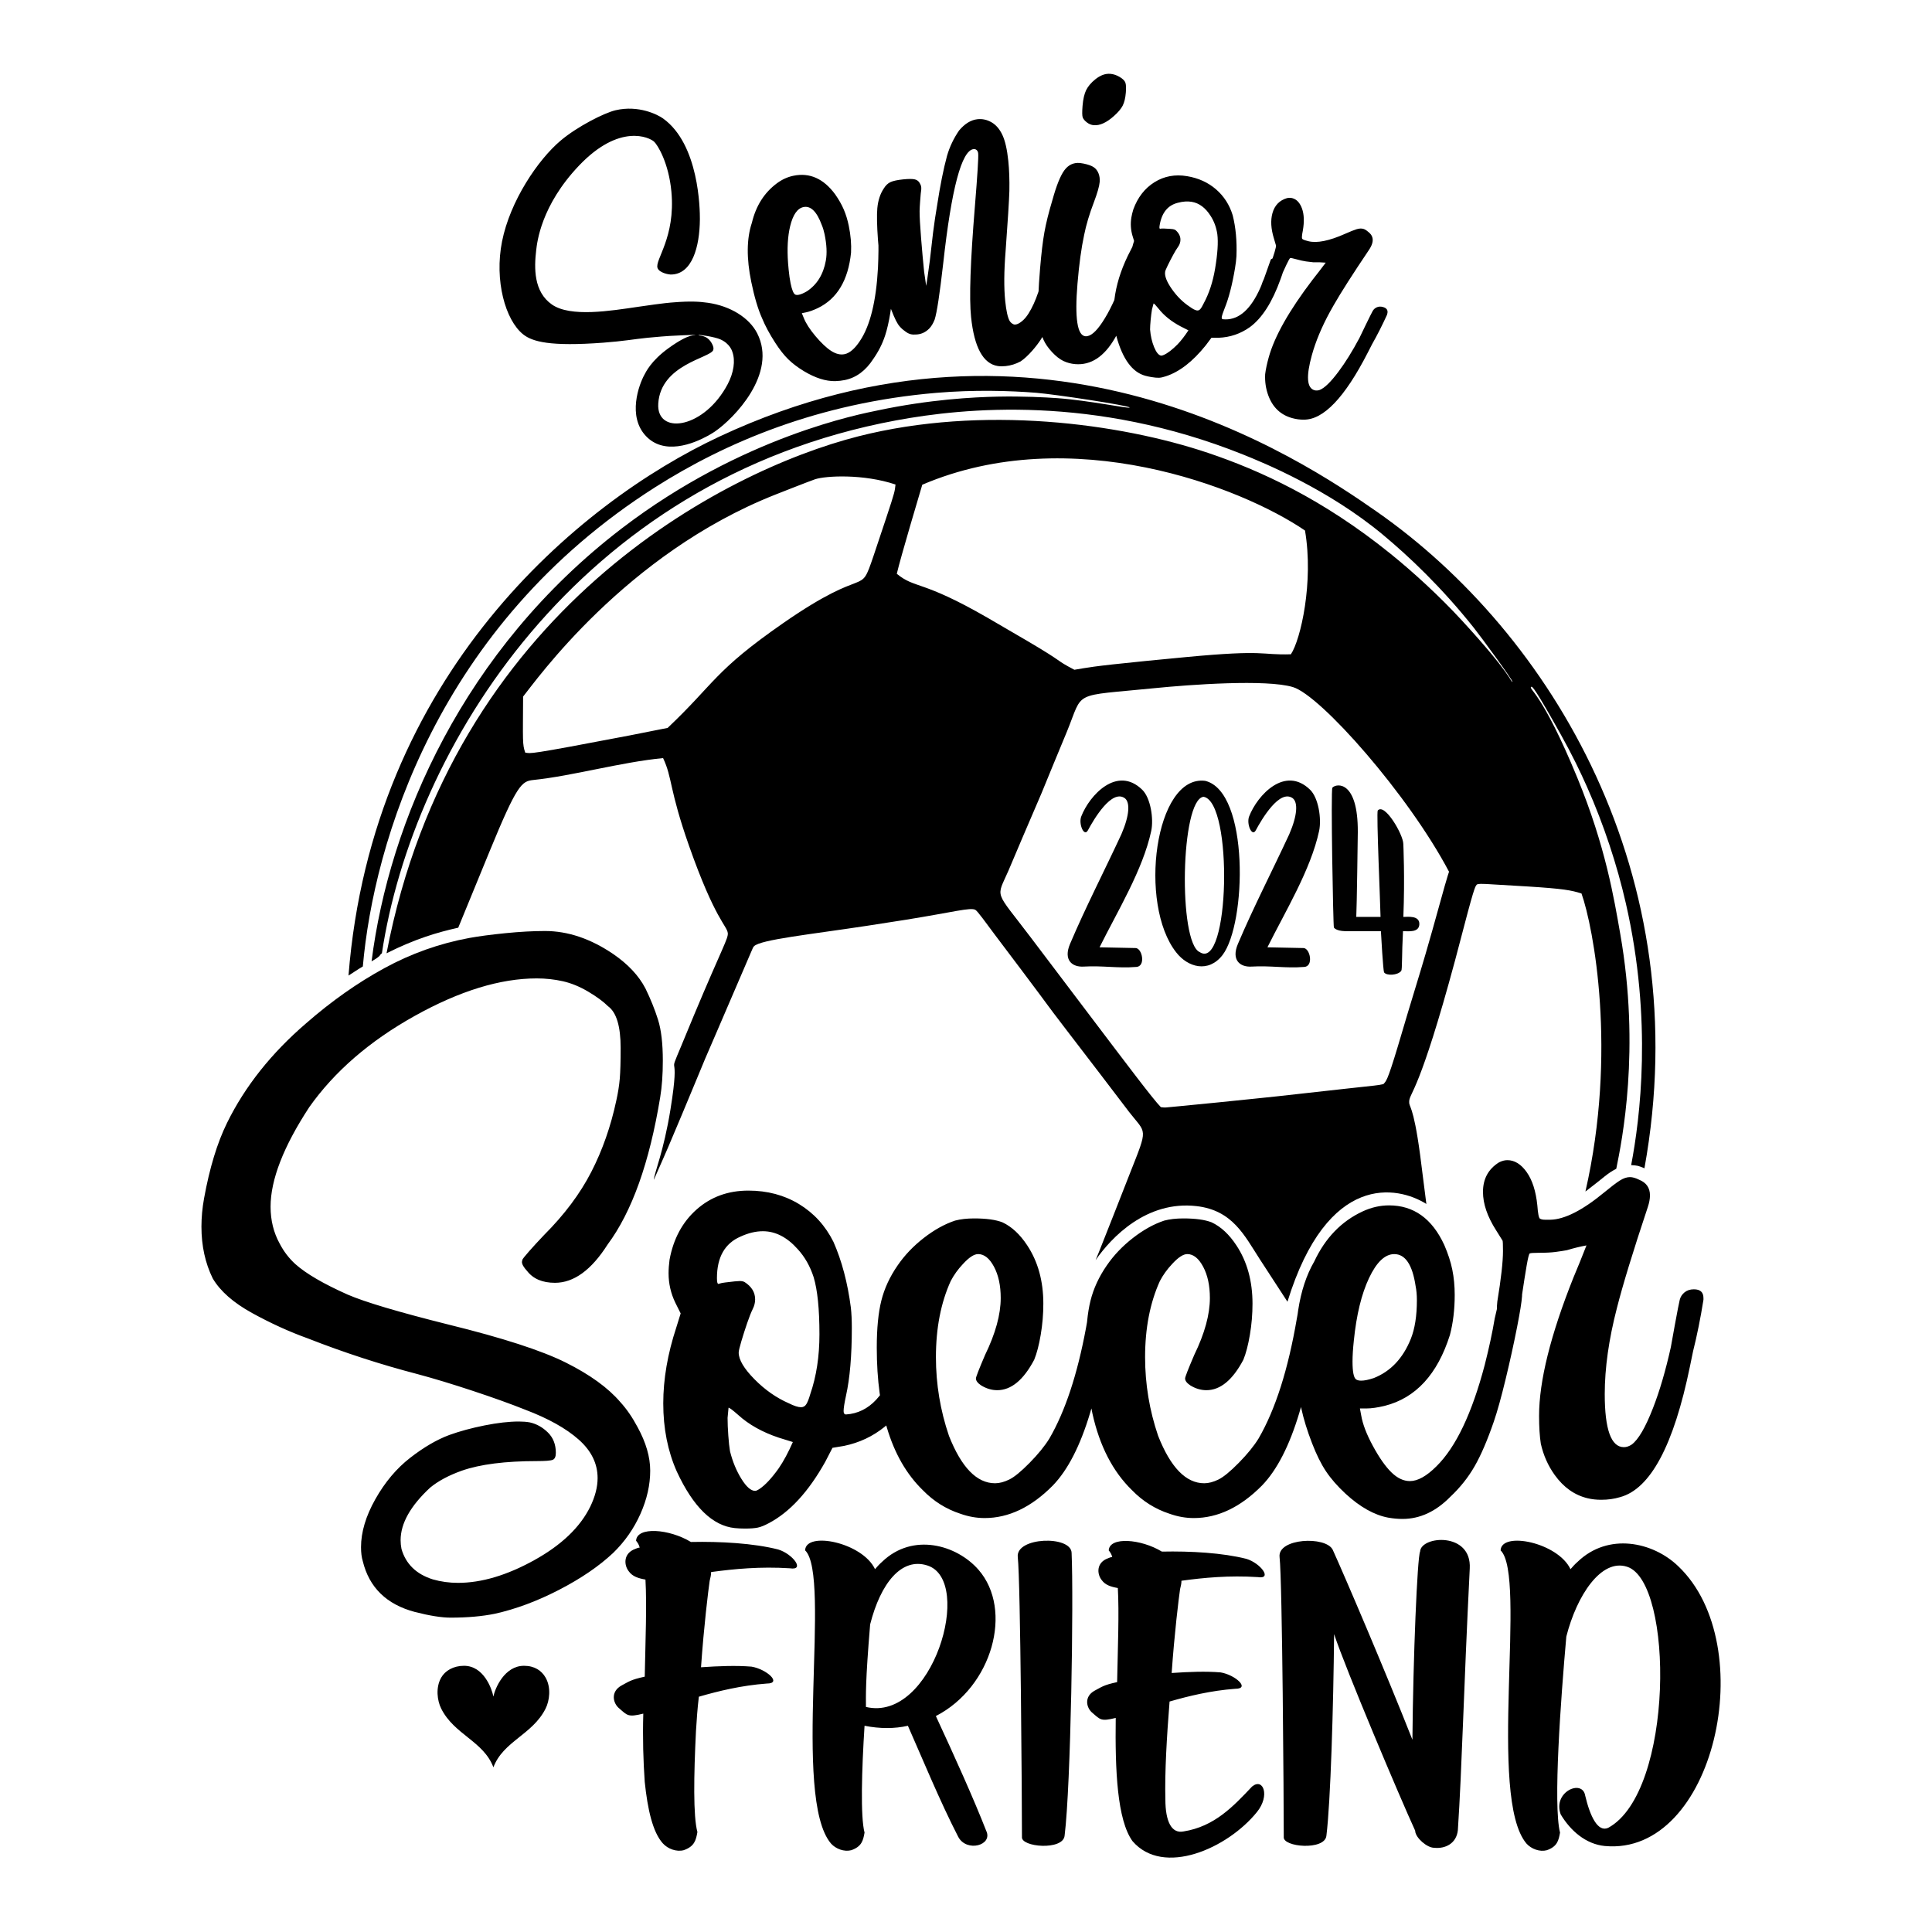
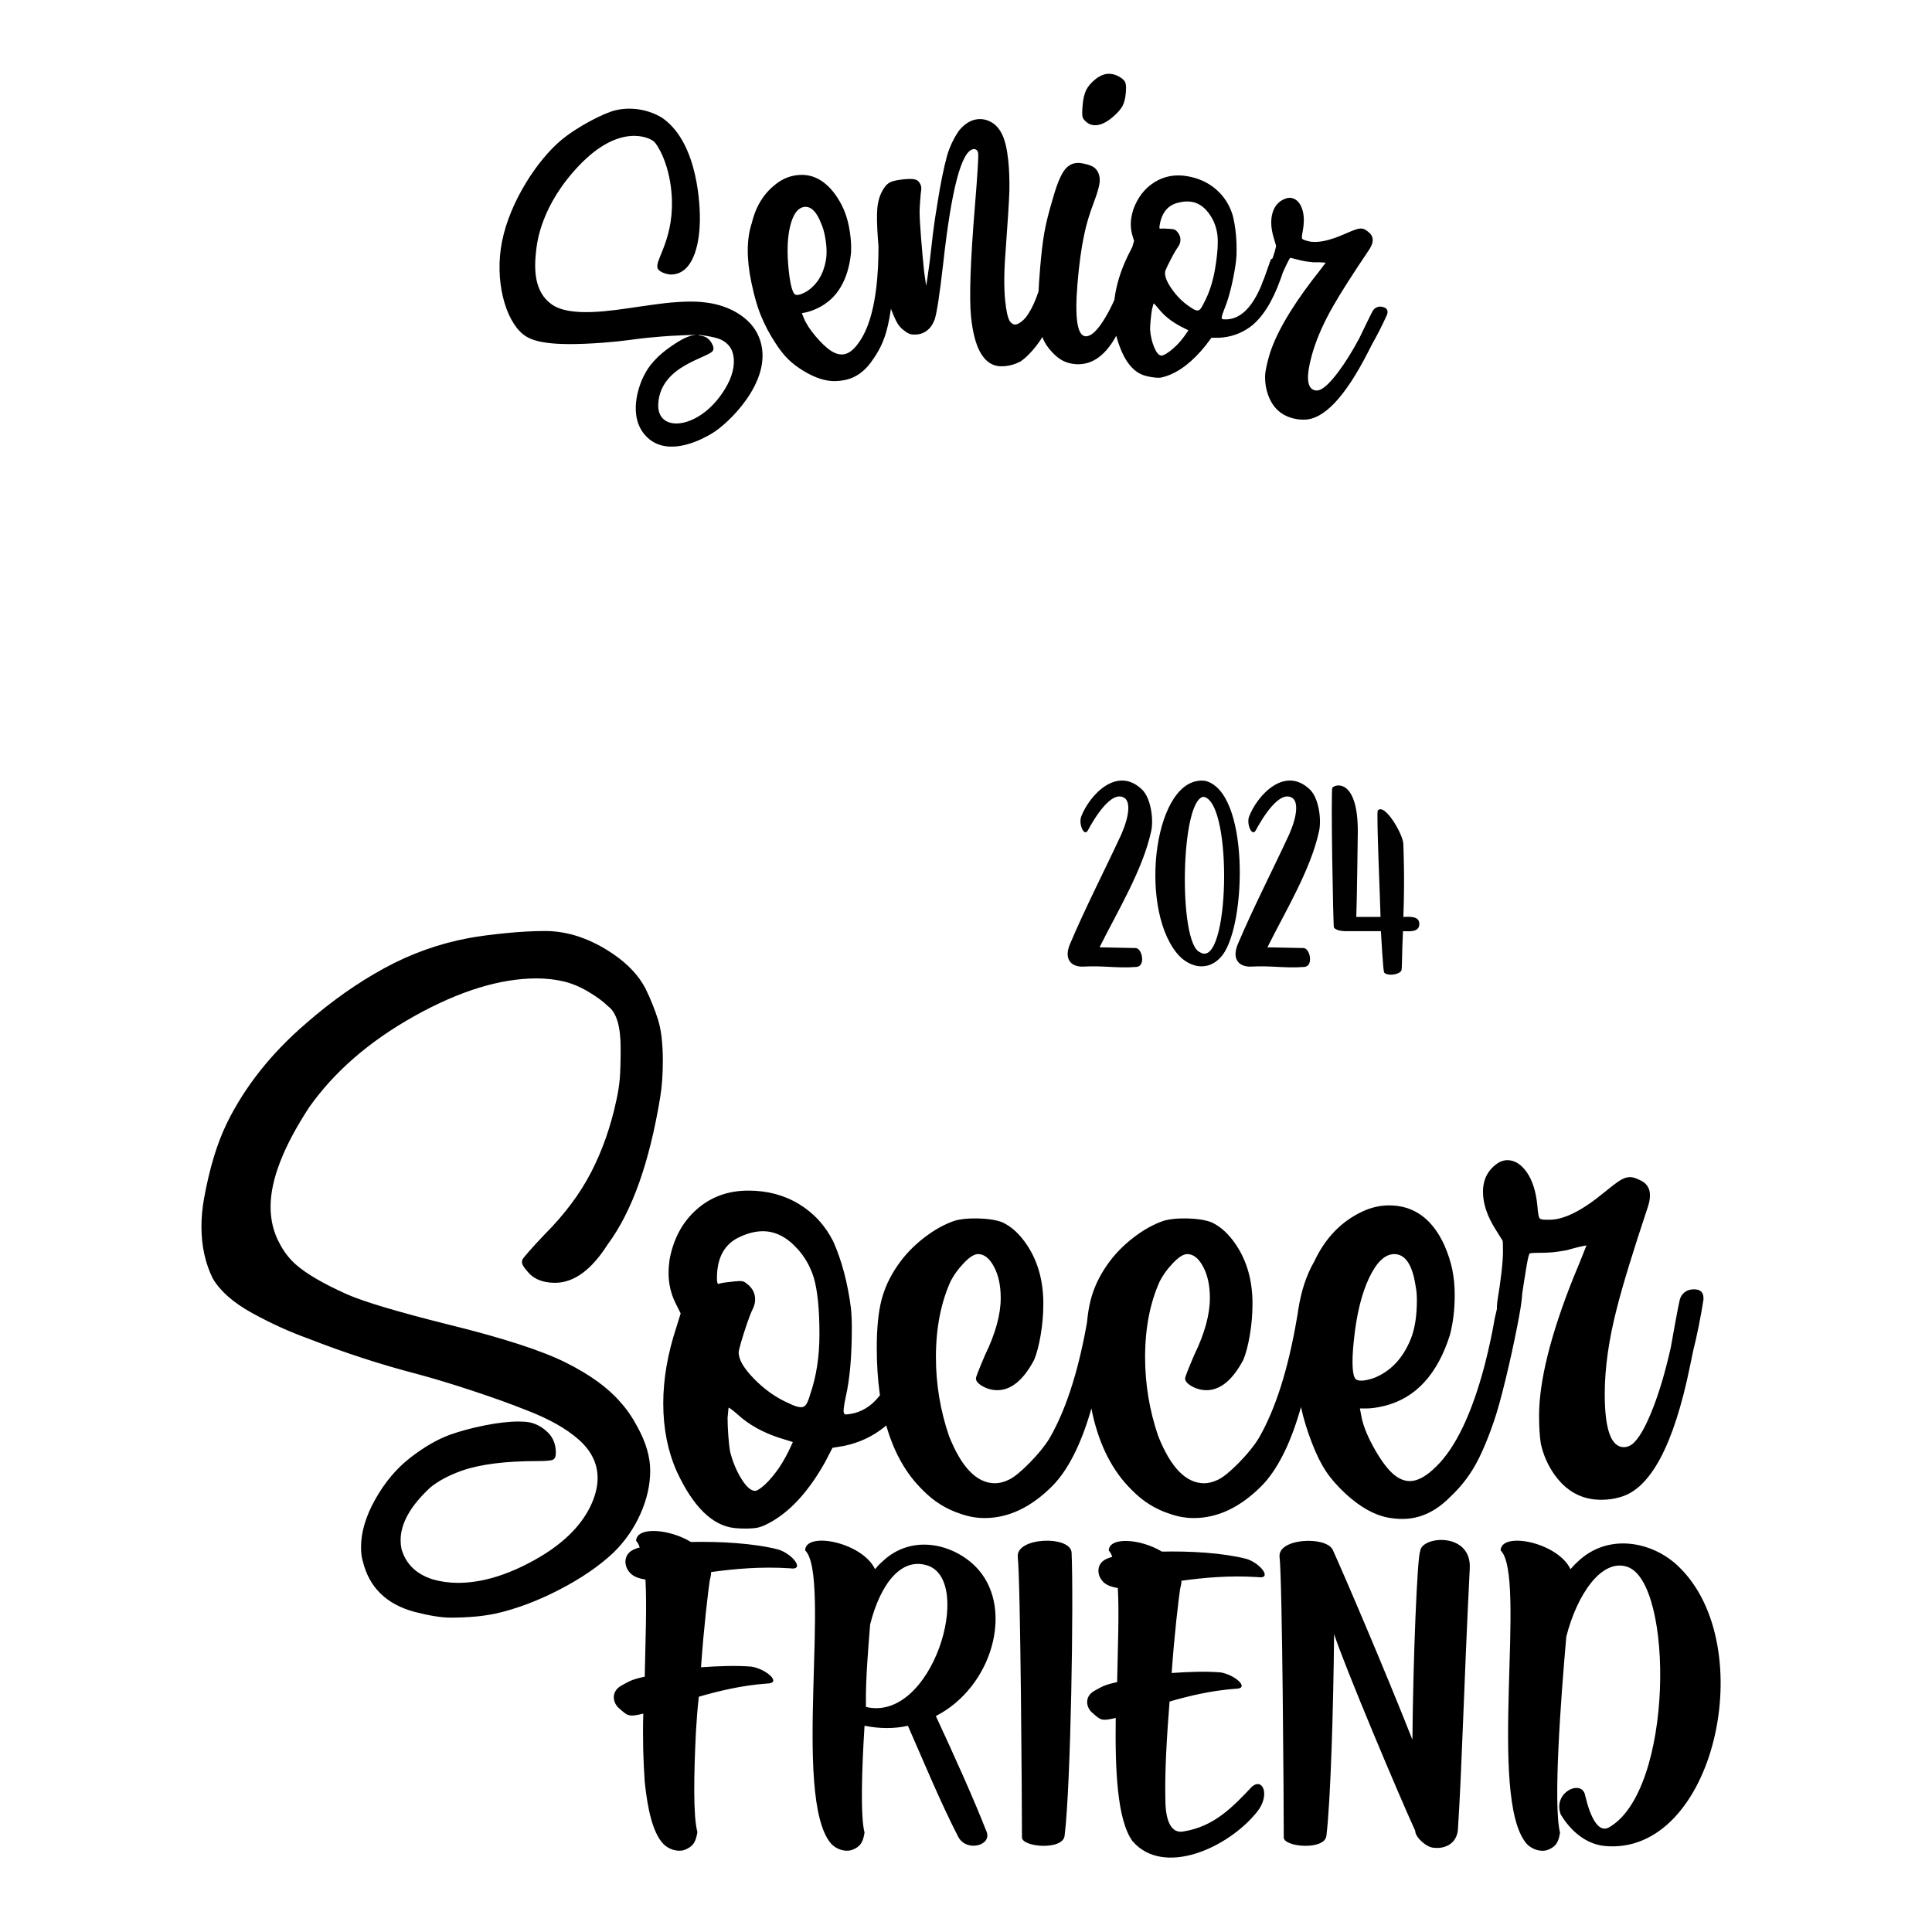
<svg xmlns="http://www.w3.org/2000/svg" version="1.1" id="Layer_1" x="0px" y="0px" viewBox="0 0 864 864" style="enable-background:new 0 0 864 864;" xml:space="preserve">
  <style type="text/css">
	.st0{fill-rule:evenodd;clip-rule:evenodd;}
	.st1{fill-rule:evenodd;clip-rule:evenodd;fill:#010101;}
</style>
  <g>
    <g>
      <g>
        <g>
          <g>
-             <path id="path_5afc4d792fe5be6ba426d71850b47fa0" class="st0" d="M436.171,406.881       c-2.215-1.18-9.374,0.944-31.051,4.433       c-0.69,0.111-15.185,2.372-17.257,2.687       c-25.457,3.88-47.83,6.2-50.678,9.178       c-0.41,0.43-0.47,0.656-1.462,2.963l-14.886,34.612       c-7.827,18.154-3.963,9.056-8.79,20.674       c-0.995,2.394-6.976,16.747-7.118,17.089c-0.985,2.348-6.064,14.369-6.188,14.661       c-0.125,0.29-3.255,7.525-6.342,14.434       c0.233-3.234,4.349-12.35,7.454-31.555       c4.693-29.023-1.812-12.452,4.844-28.414       c0.114-0.276,5.596-13.508,5.712-13.783       c12.529-29.942,15.366-34.248,15.065-36.603       c-0.432-3.385-5.702-5.988-17.32-38.973       c-8.978-25.489-7.396-30.389-11.618-39.262       c-18.758,1.793-40.495,7.988-58.068,9.796       c-5.207,0.536-7.305,2.146-19.515,31.892l-14.02,34.155       c-9.306,2.072-19.297,5.01-32.069,11.443       c29.364-153.288,150.446-215.766,210.948-231.169       c55.596-14.154,117.186-5.805,156.457,7.405       c23.004,7.738,51.198,20.53,81.688,45.179       c10.139,8.197,21.738,18.811,31.748,29.681       c22.208,24.118,22.073,27.906,22.66,27.503       c0.489-0.335-14.282-20.414-17.235-24.126       c-14.517-18.259-29.101-32.012-40.757-41.709       c-24.385-20.287-53.18-32.094-62.551-35.843       c-66.565-26.631-124.464-20.923-155.111-15.228       C258.042,214.506,184.521,335.037,170.781,426.351       c-1.203,0.617,0.228,0.835-4.612,3.562       c7.845-62.144,40.875-139.326,111.963-193.671       c54.036-41.309,107.005-51.142,114.398-52.707       c23.218-4.919,42.802-5.937,53.589-6.16       c11.237-0.232,21.414,0.298,26.751,0.682       c14.293,1.032,32.164,4.832,32.296,4.195       c0.173-0.828-33.361-5.924-41.797-6.599       c-11.567-0.925-27.732-1.405-44.631,0.029       c-52.841,4.481-94.357,22.271-125.691,42.176       c-97.499,61.936-125.964,159.325-130.788,214.356       c-1.944,1.185-0.689,0.331-6.409,4.062       c10.563-134.223,102.342-211.331,165.978-241.078       c144.69-67.637,259.904,9.901,293.86,33.6       c78.017,54.45,143.437,162.601,119.71,293.665       c-2.802-1.209-3.256-1.255-5.936-1.415       c3.936-20.708,9.648-64.571-2.376-117.079       c-3.923-17.136-9.794-35.045-17.382-52.111       c-2.94-6.613-6.522-14.088-11.559-23.116       c-11.631-20.843-12.914-21.879-13.341-21.605       c-1.538,0.985,4.642,1.89,20.608,40.747       c12.643,30.771,16.414,54.062,19.166,69.732       c9.085,51.742,0.748,92.699-1.772,105.053       c-4.53,2.441-4.779,3.347-13.798,10.19       c14.262-62.373,3.601-118.216-1.757-133.288       c-4.589-1.453-8.011-2.113-23.861-3.125       c-0.754-0.048-18.482-1.103-18.86-1.121       c-4.131-0.202-3.802,0.213-4.126,0.284       c-0.559,1.027-0.557-0.967-5.671,18.644       c-0.477,1.827-3.93,14.907-4.012,15.211       c-15.868,58.857-20.225,59.035-20.529,63       c-0.225,2.935,1.767,0.696,4.897,24.039c0.059,0.438,0,0,2.786,21.914       c-12.862-8.086-44.187-14.343-62.121,43.722       c-12.431-19.111-12.184-18.728-12.431-19.111       c-6.794-10.501-12.106-21.77-28.183-23.641       c-22.389-2.606-38.196,14.028-45.177,24.148       c0.672-1.628,1.055-2.423,8.138-20.443c1.581-4.023,6.742-17.195,7.175-18.291       c8.308-21.022,7.398-17.537-0.365-27.564       c-0.525-0.678-11.444-15.031-13.011-17.076l-15.138-19.753       c-11.096-14.509-4.038-5.427-20.297-27.057       c-0.453-0.602-11.111-14.733-11.337-15.035       C440.77,412.506,437.196,407.429,436.171,406.881z M412.445,216.771       c-0.947,3.176-9.716,32.565-11.396,39.83       c8.373,6.844,10.883,2.541,40.553,19.638       c0.359,0.207,17.551,10.234,17.909,10.445       c17.369,10.216,11.811,8.048,20.955,12.838       c6.429-1.016,6.394-1.388,32.302-3.972       c0.355-0.035,17.03-1.644,17.74-1.71       c36.342-3.429,32.75-0.817,46.783-1.242       c4.357-6.467,10.257-32.282,6.312-55.342       C555.136,217.808,479.022,188.324,412.445,216.771z M488.434,455.536       c15.133,19.962,27.189,36.018,30.704,39.588       c2.603,0.231,0.2,0.338,8.7-0.463c0.338-0.032,16.552-1.625,16.89-1.658       c0.345-0.035,15.205-1.552,17.278-1.767c0.184-0.019,9.001-0.94,9.184-0.96       l30.268-3.362c14.811-1.645,14.151-1.441,17.202-2.09       c1.177-1.404,1.577-0.623,6.534-17.123c0.524-1.747,3.718-12.534,4.33-14.573       c0.114-0.38,5.64-18.588,5.755-18.968c1.396-4.647,2.785-9.299,5.217-17.922       c0.224-0.793,5.418-19.443,5.532-19.839c1.396-4.871,1.729-5.772,1.984-6.554       c-18.149-34.438-57.386-78.84-69.812-82.578       c-11.88-3.575-45.982-1.118-62.03,0.497       c-37.252,3.751-31.419,0.803-39.006,19.337       c-0.124,0.304-6.019,14.537-6.268,15.144c-1.124,2.728-4.883,11.911-5.09,12.406       c-0.343,0.817-6.815,15.859-8.725,20.338       c-1.961,4.595-5.724,13.514-6.098,14.374       c-5.51,12.652-6.378,8.252,9.897,29.76L488.434,455.536z M396.196,231.987       c4.207-12.676,3.9-12.156,4.279-15.313       c-14.36-4.816-31.195-3.93-35.986-2.339       c-2.188,0.725-17.562,6.785-17.919,6.927       c-67.097,26.576-107.172,83.536-112.64,90.252       c-0.084,20.061-0.349,21.264,0.955,25.057       c2.81,0.384,0.214,1.207,46.634-7.668c0.342-0.065,9.551-1.894,17.055-3.382       c21.262-20.138,20.725-25.362,51.648-46.844       c38.831-26.977,33.912-10.929,40.391-29.977       C390.953,247.699,394.975,235.665,396.196,231.987z" />
-           </g>
+             </g>
        </g>
      </g>
    </g>
    <g>
      <g>
        <g>
          <g>
            <g>
              <g>
                <g>
                  <g>
                    <g>
                      <g>
                        <g>
                          <g>
                            <path id="path_0376688d4c8ea699c776525000667731" class="st0" d="M503.555,38.697               c0.035,0.756,0.009,1.676-0.082,2.76               c-0.201,2.428-0.667,4.355-1.396,5.779               c-0.729,1.424-2.037,2.975-3.922,4.652               c-3.302,2.957-6.296,4.324-8.985,4.101               c-1.128-0.093-2.162-0.507-3.107-1.24               c-0.943-0.733-1.559-1.461-1.849-2.184               c-0.288-0.723-0.319-2.472-0.088-5.247               c0.251-3.035,0.796-5.392,1.633-7.069               c0.838-1.677,2.192-3.267,4.064-4.772               c2.246-1.822,4.497-2.64,6.751-2.453               c1.389,0.115,2.769,0.579,4.142,1.392               c1.373,0.812,2.221,1.647,2.544,2.503               C503.422,37.349,503.519,37.941,503.555,38.697z M594.743,139.487               c-3.675,6.749-6.366,13.193-8.071,19.332               c-2.642,9.51-2.248,14.742,1.182,15.695               c0.701,0.195,1.468,0.156,2.299-0.117               c2.162-0.827,4.981-3.57,8.458-8.23               c3.07-4.101,6.185-9.114,9.342-15.039l2.676-5.555               c1.763-3.624,2.85-5.799,3.261-6.525               c0.412-0.725,1.025-1.269,1.839-1.63               c0.814-0.362,1.727-0.402,2.741-0.12               c1.715,0.476,2.357,1.494,1.924,3.053l-0.13,0.468               c-2.144,4.694-4.368,9.073-6.672,13.136l-1.923,3.748               c-10.277,20.068-19.812,30.057-28.604,29.966               c-1.688,0.034-3.429-0.197-5.222-0.696               c-5.145-1.429-8.698-4.809-10.66-10.14               c-1.1-2.993-1.568-6.146-1.403-9.459               c0.251-2.114,0.789-4.651,1.611-7.614               c2.598-9.354,9.121-20.893,19.568-34.617               c1.806-2.269,3.776-4.829,5.911-7.678               c-1.802-0.165-3.674-0.223-5.619-0.176               c-0.9-0.082-1.958-0.208-3.17-0.377               c-1.211-0.169-2.754-0.513-4.625-1.033               c-1.404-0.39-2.219-0.554-2.446-0.491               c-0.228,0.063-0.798,1.059-1.711,2.988l-1.607,3.471l-0.386,1.181               c-0.194,0.568-0.414,1.185-0.659,1.85               c-3.666,10.238-8.22,17.369-13.664,21.394               c-4.212,2.997-8.892,4.591-14.043,4.783l-3.176-0.005l-2.559,3.407               c-5.807,7.23-11.745,11.833-17.814,13.812               c-1.216,0.412-2.247,0.636-3.091,0.67               c-0.844,0.034-1.995-0.07-3.455-0.317               c-0.943-0.159-1.838-0.353-2.681-0.583               c-5.82-1.598-10.123-7.486-12.911-17.663l-0.054-0.241l-0.629,1.137               c-4.842,8.29-10.754,12.146-17.735,11.567               c-1.908-0.159-3.681-0.633-5.318-1.424               c-1.637-0.791-3.319-2.109-5.042-3.955               c-1.725-1.846-2.991-3.676-3.801-5.49               c-0.167-0.363-0.325-0.739-0.474-1.128l-0.047-0.134l-0.772,1.241               c-1.063,1.616-2.299,3.226-3.706,4.83               c-1.878,2.139-3.636,3.758-5.272,4.858               c-2.155,1.153-4.401,1.85-6.738,2.093               c-1.212,0.126-2.35,0.116-3.414-0.027               c-6.58-1.009-10.575-8.33-11.988-21.962               c-0.876-8.447-0.306-24.906,1.707-49.375               c1.157-14.153,1.65-22.065,1.477-23.738               c-0.07-0.669-0.298-1.174-0.682-1.514               c-0.386-0.34-0.838-0.484-1.356-0.43               c-5.367,0.556-9.9,17.594-13.601,51.115               c-1.556,13.687-2.833,22.061-3.828,25.123               c-0.691,1.763-1.513,3.115-2.466,4.06               c-1.506,1.509-3.254,2.366-5.244,2.573               c-0.52,0.053-1.13,0.074-1.831,0.063               c-0.701-0.012-1.396-0.172-2.084-0.482               c-0.688-0.309-1.511-0.858-2.467-1.647               c-0.956-0.788-1.72-1.618-2.292-2.488               c-0.571-0.871-1.204-2.116-1.897-3.735l-1.284-3.156l-0.268,1.854               c-0.646,3.974-1.419,7.336-2.318,10.087               c-1.198,3.669-2.965,7.165-5.3,10.49               c-3.365,5.226-7.604,8.366-12.718,9.421               c-1.364,0.282-2.796,0.445-4.298,0.487               c-4.25,0.076-8.909-1.406-13.98-4.448               c-2.843-1.724-5.214-3.522-7.111-5.397               c-1.897-1.875-3.827-4.342-5.791-7.403               c-2.481-3.842-4.432-7.483-5.852-10.922               c-1.817-4.068-3.42-9.469-4.808-16.203               c-2.18-10.569-2.088-19.385,0.276-26.448               c1.815-7.572,5.535-13.448,11.159-17.63               c2.31-1.721,4.786-2.854,7.429-3.398               c7.245-1.494,13.457,1.267,18.637,8.285               c1.635,2.328,2.925,4.595,3.868,6.8               c0.943,2.205,1.687,4.628,2.233,7.27               c0.879,4.262,1.218,8.279,1.019,12.052               c-1.275,12.348-6.233,20.613-14.878,24.795               c-2.025,0.951-3.762,1.576-5.211,1.875l-1.919,0.396l0.806,1.966               c0.954,2.469,2.724,5.236,5.311,8.302               c2.587,3.065,4.93,5.269,7.029,6.614               c2.1,1.344,4.085,1.823,5.961,1.436               c2.3-0.475,4.602-2.46,6.901-5.955               c4.55-6.803,7.233-17.709,8.047-32.716               c0.12-2.646,0.19-5.16,0.21-7.541l-0.006-2.4l-0.22-2.603               c-0.459-6.324-0.551-11.022-0.279-14.093               c0.337-3.501,1.302-6.433,2.893-8.795               c0.822-1.353,1.818-2.302,2.987-2.845               c1.168-0.544,3.05-0.95,5.648-1.219               c2.51-0.26,4.283-0.254,5.318,0.02               c1.034,0.273,1.776,0.894,2.226,1.861               c0.312,0.475,0.498,1.005,0.559,1.59               c0.069,0.669-0.004,1.649-0.221,2.939               c-0.077,0.938-0.172,2.131-0.285,3.58               c-0.113,1.449-0.186,2.851-0.22,4.207               c-0.017,2.369,0.204,6.403,0.663,12.104               c0.46,5.701,0.911,10.684,1.353,14.949l0.922,6.371               c0.13-0.436,0.666-4.127,1.609-11.072l1.452-12.577               c0.58-4.54,1.198-8.704,1.855-12.492               c1.358-8.848,2.829-16.185,4.412-22.013               c1.159-4.009,2.955-7.787,5.386-11.336               c2.571-3.056,5.328-4.737,8.271-5.042               c2.163-0.224,4.247,0.236,6.245,1.382               c2,1.145,3.617,3.028,4.85,5.647               c1.234,2.62,2.115,6.48,2.644,11.582               c0.416,4.014,0.577,8.52,0.482,13.518               c-0.146,4.495-0.707,13.43-1.684,26.802               c-0.726,9.036-0.785,16.481-0.179,22.335               c0.459,4.433,1.117,7.408,1.975,8.925               c0.423,0.717,1.047,1.244,1.869,1.581               c0.183,0.066,0.446,0.081,0.793,0.045               c0.779-0.081,1.713-0.558,2.804-1.432               c1.091-0.874,2.085-2.033,2.986-3.479               c1.645-2.601,3.1-5.785,4.368-9.552l0.126-0.397l0.191-3.668               c0.128-2.009,0.287-4.162,0.479-6.46               c0.561-6.765,1.207-12.191,1.939-16.278               c0.732-4.087,1.942-8.943,3.631-14.566               c1.747-6.317,3.506-10.69,5.279-13.119               c1.773-2.429,4.092-3.525,6.953-3.287l1.681,0.27               c2.06,0.433,3.564,0.972,4.516,1.619               c0.95,0.647,1.66,1.557,2.13,2.731               c0.47,1.174,0.648,2.455,0.534,3.843               c-0.159,1.908-1.021,4.936-2.588,9.086               c-2.007,5.248-3.458,10.105-4.352,14.572               c-1.276,5.919-2.274,13.216-2.993,21.888               c-1.273,15.351-0.089,23.178,3.554,23.48               c2.168,0.179,4.701-1.924,7.597-6.313               c1.56-2.354,3.068-5.07,4.526-8.149l0.815-1.773l0.004-0.039               c0.1-0.823,0.221-1.653,0.361-2.489               c1.085-6.437,3.377-12.978,6.879-19.625l0.805-1.593l0.017-0.062               c0.128-0.492,0.261-0.969,0.397-1.432l0.358-1.14l-0.729-2.381               c-0.781-2.691-0.941-5.41-0.479-8.156               c0.187-1.116,0.476-2.303,0.864-3.561               c1.969-5.405,5.123-9.463,9.463-12.174               c4.34-2.711,9.212-3.611,14.619-2.7               c5.064,0.853,9.366,2.813,12.908,5.881               c3.543,3.068,6.027,6.928,7.449,11.58               c1.379,5.439,1.941,11.535,1.686,18.287               c-0.088,1.574-0.306,3.39-0.653,5.45               c-1.242,7.38-2.771,13.301-4.581,17.762               c-0.76,1.902-1.206,3.238-1.336,4.011               c-0.102,0.601,0.063,0.937,0.492,1.01l1.18,0.066               c6.171,0.036,11.343-4.624,15.516-13.979l0.603-1.425l0.041-0.178               l0.506-1.371l0.458-1.014l0.119-0.31l3.019-8.493               c0.157-0.15,0.341-0.274,0.55-0.371l0.196-0.074l0.166-0.436               c0.321-0.908,0.581-1.723,0.78-2.444               c0.477-1.715,0.698-2.661,0.663-2.839l-0.975-3.294               c-1.32-4.313-1.537-8.068-0.649-11.265               c0.975-3.508,3.153-5.758,6.535-6.749               c0.888-0.173,1.683-0.163,2.384,0.032               c1.949,0.542,3.385,2.095,4.31,4.661               c0.925,2.566,1.052,5.813,0.381,9.741               c-0.451,2.226-0.547,3.48-0.289,3.761               c0.258,0.281,0.698,0.509,1.322,0.682l1.403,0.39               c3.841,0.983,9.356-0.129,16.545-3.338               c2.204-0.983,3.881-1.651,5.028-2.004               c1.148-0.353,2.151-0.41,3.008-0.172               c0.702,0.195,1.455,0.656,2.261,1.384               c1.732,1.321,2.317,2.995,1.754,5.022               c-0.26,0.935-0.748,1.934-1.462,2.995               c-7.289,10.822-12.569,19.096-15.838,24.821               C595.813,137.553,595.268,138.523,594.743,139.487z M518.51,101.859               c0.021,0.268,0.095,0.413,0.224,0.435l0.473-0.053               c0.229-0.05,0.694-0.06,1.395-0.03               c2.102,0.089,3.411,0.178,3.927,0.264               c0.515,0.087,0.929,0.245,1.243,0.474               c1.685,1.519,2.37,3.223,2.052,5.111               c-0.145,0.858-0.504,1.68-1.077,2.466               c-0.574,0.786-1.277,1.947-2.109,3.484               c-0.832,1.536-1.618,3.059-2.358,4.567               c-0.74,1.508-1.145,2.477-1.217,2.906               c-0.318,1.888,0.679,4.483,2.991,7.785               c2.313,3.302,5.019,5.964,8.12,7.987               c1.257,0.918,2.272,1.442,3.044,1.572               c0.601,0.101,1.12-0.098,1.557-0.598               c0.438-0.5,0.929-1.322,1.474-2.466               c2.426-4.445,4.136-9.629,5.134-15.55               c1.128-6.694,1.466-11.844,1.015-15.45               c-0.453-3.077-1.45-5.804-2.99-8.182               c-2.298-3.652-5.12-5.76-8.466-6.324               c-1.888-0.318-3.941-0.178-6.16,0.419               c-4.51,1.094-7.233,4.43-8.172,10.008               C518.523,101.199,518.489,101.591,518.51,101.859z M352.427,117.656               c0.069,0.927,0.151,1.875,0.251,2.843               c0.236,2.439,0.53,4.511,0.881,6.216               c0.616,2.983,1.317,4.66,2.104,5.031               c0.394,0.185,0.931,0.208,1.614,0.067               c0.937-0.193,2.12-0.704,3.549-1.532               c4.539-2.98,7.37-7.563,8.493-13.748               c0.579-3.229,0.392-7.145-0.557-11.748               c-0.316-1.534-0.734-2.914-1.253-4.14               c-2.221-6.029-4.951-8.709-8.189-8.041               c-2.728,0.563-4.716,3.416-5.965,8.561               C352.263,105.668,351.953,111.165,352.427,117.656z M531.469,147.727               l-3.538-1.787c-4.131-2.196-7.395-4.82-9.794-7.872               c-1.242-1.533-1.992-2.321-2.25-2.365l-0.712,2.66               c-0.231,1.373-0.431,2.95-0.599,4.731               c-0.167,1.781-0.252,3.201-0.254,4.26               c0.225,2.862,0.82,5.477,1.789,7.847               c0.969,2.369,2.012,3.648,3.126,3.836               c0.259,0.044,0.673-0.063,1.246-0.32               c1.718-0.769,3.745-2.325,6.081-4.668               C528.17,152.379,529.805,150.27,531.469,147.727z M310.322,134.882               c2.449,0.056,4.408,0.256,6.239,0.517               c10.046,1.431,18.498,6.67,22.06,13.655               c9.176,17.993-10.329,38.051-18.925,43.936               c-1.931,1.322-14.186,9.067-24.294,6.062               c-2.332-0.694-4.55-1.96-6.501-4.009               c-8.422-8.849-3.132-23.101-0.698-27.478               c0.621-1.116,2.846-6.127,10.716-11.826               c9.796-7.094,12.056-5.552,12.033-5.909               c-0.013-0.204-10.252,0.322-11.474,0.401               c-0.755,0.049-5.594,0.378-9.975,0.828               c-6.238,0.641-10.502,1.504-19.749,2.194               c-23.764,1.774-31.667-0.43-35.791-3.723               c-7.998-6.387-12.92-24.114-9.438-41.587               c3.587-17.999,15.994-36.503,26.316-45.164               c7.408-6.216,19.358-12.282,24.427-13.47               c10.354-2.426,18.906,1.988,21.243,3.661               c16.15,11.562,16.515,40.653,16.482,45.138               c-0.089,12.164-3.418,24.728-13.098,24.665               c-0.752-0.005-5.006-0.701-5.828-2.894               c-1.353-3.61,8.089-13.561,6.19-34.133               c-1.199-12.991-6.185-20.944-7.726-22.376               c-2.066-1.919-15.443-8.379-33.584,10.683               c-17.037,17.902-18.74,34.317-19.161,37.876               c-0.936,7.915-1.156,18.543,7.038,24.258               c8.311,5.797,26.225,2.831,38.629,1.008               c12.169-1.789,14.5-1.868,15.691-1.967               C304.935,134.913,307.873,134.825,310.322,134.882z M312.425,149.872               c-0.053,0.444,3.758-0.447,6.023,3.917               c0.638,1.228,0.77,2.118,0.491,2.812               c-1.417,3.528-23.424,6.38-24.559,23.836               c-0.03,0.447-0.037,0.877-0.024,1.291               c0.417,12.813,20.786,9.586,31.072-9.933               c2.706-5.133,3.481-10.454,2.12-14.35               c-0.116-0.331-0.997-3.734-5.457-5.703               C319.689,150.681,312.468,149.524,312.425,149.872z" />
                          </g>
                        </g>
                      </g>
                    </g>
                  </g>
                </g>
              </g>
            </g>
          </g>
        </g>
      </g>
    </g>
    <g>
      <g>
        <g>
          <g>
            <path id="path_256e981a3bb832ec88c5cd92770af7c7" class="st0" d="M709.979,670.026       c-5.81-1.386-10.708-4.849-14.695-10.392       c-2.982-4.148-5.056-8.815-6.223-14.001       c-0.519-3.37-0.779-7.519-0.779-12.446c0-15.558,5.122-36.171,15.363-61.842       c1.815-4.278,3.761-9.075,5.834-14.391c-2.852,0.519-5.77,1.233-8.751,2.14       c-1.427,0.259-3.111,0.519-5.056,0.778c-1.945,0.26-4.473,0.389-7.585,0.389       c-2.334,0-3.662,0.097-3.986,0.292c-0.325,0.194-0.779,1.977-1.362,5.347       c-0.291,1.686-0.623,3.712-0.997,6.077l-1.05,6.876l-0.03,0.836       c-0.163,2.517-0.898,7.094-2.201,13.73       c-1.491,7.585-3.209,15.395-5.154,23.434       c-1.944,8.038-3.694,14.326-5.25,18.864       c-2.852,8.297-5.705,14.942-8.557,19.933       c-2.851,4.991-6.482,9.562-10.89,13.71       c-6.483,6.612-13.613,9.918-21.392,9.918c-2.074,0-4.214-0.195-6.417-0.584       c-6.224-1.167-12.577-4.732-19.058-10.697       c-3.631-3.37-6.548-6.709-8.752-10.015       c-2.204-3.306-4.279-7.488-6.224-12.543       c-2.156-5.558-3.764-10.77-4.828-15.634l-0.121-0.593l-0.778,2.683       c-4.407,14.676-9.952,25.479-16.637,32.407       c-9.594,9.723-19.771,14.586-30.532,14.586c-3.63,0-7.26-0.649-10.89-1.945       c-6.353-2.074-11.928-5.575-16.725-10.501       c-8.59-8.346-14.495-19.782-17.715-34.306l-0.453-2.275l-0.589,2.034       c-4.406,14.676-9.952,25.479-16.637,32.407       c-9.594,9.723-19.771,14.586-30.532,14.586c-3.63,0-7.26-0.649-10.89-1.945       c-6.353-2.074-11.928-5.575-16.725-10.501       c-7.301-7.095-12.662-16.42-16.085-27.978l-0.281-0.992l-0.771,0.647       c-5.27,4.26-11.302,7.093-18.095,8.498l-5.19,0.865l-3.243,6.27       c-7.496,13.406-15.929,22.56-25.299,27.461       c-1.874,1.009-3.495,1.658-4.864,1.946c-1.37,0.287-3.28,0.432-5.73,0.432       c-1.587,0-3.1-0.072-4.541-0.216c-9.946-1.009-18.596-9.442-25.947-25.299       c-4.036-9.081-6.054-19.243-6.054-30.487c0-10.811,1.946-22.127,5.838-33.947       l1.945-6.271l-2.377-4.757c-2.019-4.18-3.028-8.576-3.028-13.19       c0-1.874,0.144-3.892,0.432-6.054c1.73-9.369,5.767-16.865,12.109-22.487       c6.343-5.621,14.054-8.433,23.136-8.433c8.505,0,16.073,2.019,22.704,6.054       c6.63,4.036,11.748,9.659,15.351,16.866       c3.748,8.504,6.343,18.306,7.785,29.406c0.288,2.595,0.432,5.622,0.432,9.082       c0,12.397-0.864,22.487-2.595,30.271c-0.72,3.316-1.08,5.622-1.08,6.919       c0,1.009,0.36,1.513,1.08,1.513l1.946-0.216       c5.045-0.819,9.36-3.488,12.942-8.005l0.294-0.387l-0.141-0.904       c-0.859-6.304-1.289-13.102-1.289-20.395c0-8.556,0.681-15.558,2.042-21.003       c1.362-5.445,3.793-10.697,7.293-15.753c3.112-4.537,7.001-8.621,11.669-12.251       c4.668-3.63,9.335-6.224,14.001-7.78c2.464-0.648,5.317-0.972,8.557-0.972       c5.445,0,9.659,0.583,12.641,1.75c4.149,1.944,7.844,5.38,11.085,10.307       c4.797,7.26,7.196,15.947,7.196,26.06c0,4.667-0.389,9.302-1.167,13.904       c-0.779,4.603-1.75,8.33-2.917,11.182       c-4.797,9.075-10.307,13.613-16.53,13.613c-2.463,0-4.862-0.713-7.195-2.14       c-1.555-1.036-2.334-2.074-2.334-3.111c0-0.648,1.361-4.149,4.084-10.502       c4.668-9.594,7.001-18.086,7.001-25.475c0-5.575-1.005-10.242-3.014-14.002       c-2.01-3.76-4.375-5.639-7.098-5.639c-1.815,0-4.084,1.492-6.807,4.472       c-2.203,2.334-4.018,4.862-5.445,7.585       c-4.408,9.723-6.611,21.067-6.611,34.032c0,12.057,1.944,23.79,5.833,35.199       c5.575,14.132,12.446,21.198,20.615,21.198c1.944,0,4.052-0.551,6.32-1.653       c2.269-1.102,5.316-3.598,9.141-7.488c3.824-3.889,6.774-7.519,8.848-10.89       c7.05-12.154,12.504-28.639,16.363-49.454l0.462-2.592l0.022-0.266       c0.341-3.501,0.851-6.613,1.531-9.335c1.361-5.445,3.792-10.697,7.293-15.753       c3.112-4.537,7.001-8.621,11.669-12.251c4.668-3.63,9.334-6.224,14.002-7.78       c2.463-0.648,5.316-0.972,8.557-0.972c5.445,0,9.658,0.583,12.64,1.75       c4.149,1.944,7.844,5.38,11.084,10.307c4.797,7.26,7.196,15.947,7.196,26.06       c0,4.667-0.389,9.302-1.167,13.904c-0.779,4.603-1.75,8.33-2.917,11.182       c-4.797,9.075-10.307,13.613-16.53,13.613c-2.463,0-4.862-0.713-7.195-2.14       c-1.555-1.036-2.334-2.074-2.334-3.111c0-0.648,1.361-4.149,4.084-10.502       c4.667-9.594,7.001-18.086,7.001-25.475c0-5.575-1.005-10.242-3.014-14.002       c-2.01-3.76-4.376-5.639-7.098-5.639c-1.815,0-4.084,1.492-6.807,4.472       c-2.204,2.334-4.018,4.862-5.445,7.585       c-4.408,9.723-6.612,21.067-6.612,34.032c0,12.057,1.945,23.79,5.834,35.199       c5.576,14.132,12.446,21.198,20.614,21.198c1.945,0,4.051-0.551,6.32-1.653       c2.269-1.102,5.316-3.598,9.141-7.488c3.824-3.889,6.774-7.519,8.848-10.89       c7.52-12.965,13.224-30.856,17.114-53.674l0.358-1.994l0.234-1.694       c1.307-8.529,3.702-15.791,7.187-21.788       c4.926-10.501,12.122-17.956,21.586-22.364       c3.889-1.815,7.844-2.723,11.863-2.723c11.02,0,19.252,5.9,24.697,17.697       c1.686,3.89,2.885,7.585,3.598,11.085c0.714,3.5,1.07,7.26,1.07,11.279       c0,6.483-0.714,12.445-2.14,17.891c-5.574,17.632-15.298,28.198-29.17,31.699       c-3.242,0.778-5.964,1.166-8.168,1.166h-2.917l0.583,3.112       c0.648,3.889,2.398,8.459,5.251,13.71c2.852,5.25,5.607,9.172,8.265,11.766       c2.657,2.593,5.413,3.889,8.265,3.889c3.501,0,7.454-2.204,11.863-6.612       c8.686-8.556,15.881-23.661,21.586-45.312       c1.944-7.649,3.435-14.585,4.472-20.809l1.012-4.353l-0.039-0.896l0.194-2.335       c1.686-10.242,2.529-17.762,2.529-22.559c0-2.851-0.066-4.407-0.195-4.667       l-2.917-4.668c-3.889-6.093-5.834-11.798-5.834-17.114       c0-5.833,2.398-10.242,7.195-13.224c1.296-0.648,2.528-0.972,3.695-0.972       c3.242,0,6.126,1.782,8.654,5.347c2.528,3.565,4.115,8.525,4.765,14.877       c0.259,3.63,0.648,5.608,1.167,5.931c0.519,0.325,1.297,0.486,2.334,0.486       h2.334c6.353-0.129,14.391-4.214,24.114-12.251       c2.983-2.463,5.283-4.213,6.904-5.251c1.621-1.037,3.144-1.556,4.57-1.556       c1.167,0,2.529,0.389,4.084,1.167c3.242,1.297,4.863,3.63,4.863,7.001       c0,1.555-0.325,3.306-0.973,5.251c-6.612,19.836-11.215,34.875-13.807,45.117       c-3.63,14.002-5.445,26.837-5.445,38.506c0,15.817,2.852,23.726,8.556,23.726       c1.168,0,2.335-0.389,3.501-1.168c2.982-2.203,6.159-7.648,9.529-16.334       c2.982-7.65,5.639-16.725,7.973-27.226l1.75-9.723       c1.167-6.353,1.912-10.177,2.237-11.474c0.324-1.297,1.036-2.399,2.139-3.306       c1.102-0.908,2.496-1.362,4.182-1.362c2.851,0,4.278,1.296,4.278,3.89v0.779       c-1.296,8.167-2.852,15.881-4.668,23.141l-1.362,6.612       c-7.26,35.394-17.696,54.906-31.309,58.536       c-2.594,0.778-5.381,1.167-8.363,1.167       C713.953,670.719,711.915,670.488,709.979,670.026z M604.854,608.877       c0,4.537,0.52,7.195,1.556,7.973c0.519,0.388,1.297,0.583,2.334,0.583       c1.426,0,3.307-0.388,5.64-1.167c7.519-2.982,13.029-8.816,16.529-17.502       c1.815-4.538,2.723-10.308,2.723-17.309c0-2.334-0.194-4.472-0.583-6.417       c-1.427-9.464-4.603-14.197-9.529-14.197c-4.149,0-7.909,3.565-11.279,10.696       c-3.371,7.131-5.64,16.465-6.807,28.004       C605.049,603.173,604.854,606.284,604.854,608.877z M330.348,604.885       c0,3.171,2.342,7.135,7.028,11.892c4.685,4.757,9.837,8.36,15.46,10.811       c2.306,1.153,4.109,1.729,5.405,1.729c1.01,0,1.803-0.468,2.379-1.405       c0.577-0.937,1.154-2.415,1.73-4.432c2.739-7.928,4.109-16.865,4.109-26.812       c0-11.243-0.865-19.748-2.595-25.514c-1.586-4.902-3.964-9.082-7.136-12.542       c-4.757-5.334-9.946-8.001-15.568-8.001c-3.171,0-6.486,0.794-9.946,2.379       c-7.063,3.027-10.595,9.224-10.595,18.595c0,1.73,0.216,2.595,0.649,2.595       l0.757-0.216c0.36-0.145,1.117-0.288,2.27-0.432       c3.46-0.433,5.622-0.649,6.487-0.649c0.864,0,1.586,0.145,2.161,0.433       c3.171,2.018,4.757,4.612,4.757,7.784c0,1.441-0.36,2.883-1.08,4.324       c-0.721,1.442-1.55,3.532-2.487,6.271c-0.937,2.738-1.802,5.441-2.595,8.108       C330.745,602.47,330.348,604.164,330.348,604.885z M354.566,644.886l-6.271-1.945       c-7.351-2.451-13.406-5.838-18.163-10.163       c-2.451-2.162-3.892-3.244-4.325-3.244L325.375,634.076       c0,2.306,0.108,4.937,0.325,7.891c0.216,2.955,0.468,5.297,0.757,7.028       c1.153,4.612,2.847,8.721,5.082,12.325c2.234,3.603,4.289,5.406,6.162,5.406       c0.433,0,1.081-0.288,1.946-0.865c2.595-1.729,5.477-4.829,8.649-9.298       C350.457,653.391,352.547,649.499,354.566,644.886z M179.156,688.804       c0,1.296,0.129,2.593,0.389,3.89c1.944,6.742,6.612,11.279,14.001,13.612       c3.63,1.038,7.391,1.556,11.279,1.556c10.502,0,21.846-3.37,34.032-10.113       c12.187-6.741,20.55-14.714,25.087-23.92       c2.204-4.537,3.306-8.816,3.306-12.835c0-6.483-2.82-12.22-8.459-17.211       c-5.64-4.992-13.581-9.432-23.823-13.321       c-6.483-2.594-14.326-5.413-23.532-8.46       c-9.205-3.047-17.437-5.542-24.698-7.487       c-16.466-4.278-32.801-9.594-49.007-15.947       c-8.298-2.982-16.627-6.775-24.99-11.377       c-8.362-4.603-14.229-9.756-17.6-15.46       c-3.37-6.872-5.056-14.585-5.056-23.142c0-4.149,0.389-8.362,1.167-12.64       c2.463-13.613,5.899-24.892,10.307-33.838       c8.039-16.335,19.836-31.18,35.394-44.534       c11.279-9.853,22.915-18.053,34.907-24.599       c11.992-6.547,24.665-11.053,38.019-13.516       c4.278-0.779,9.659-1.491,16.141-2.14       c6.482-0.648,12.381-0.972,17.697-0.972c10.242,0,20.419,3.435,30.532,10.307       c6.612,4.537,11.408,9.659,14.39,15.363c2.334,4.798,4.214,9.464,5.64,14.002       c1.427,4.538,2.14,10.631,2.14,18.281c0,6.223-0.389,11.668-1.167,16.335       c-4.797,29.3-12.64,51.276-23.532,65.925       c-7.26,11.41-15.104,17.114-23.531,17.114c-5.575,0-9.723-1.75-12.446-5.251       c-1.556-1.686-2.334-3.047-2.334-4.083l0.194-0.973       c0.13-0.388,1.135-1.653,3.014-3.792c1.88-2.14,4.116-4.57,6.71-7.293       c9.075-9.075,16.109-18.474,21.1-28.198       c4.992-9.723,8.719-20.355,11.182-31.893c0.778-3.501,1.296-6.775,1.555-9.821       c0.26-3.047,0.389-7.617,0.389-13.71c0-9.723-1.88-15.947-5.639-18.669       c-2.075-2.075-5.024-4.246-8.849-6.515c-3.825-2.269-7.617-3.825-11.376-4.668       c-3.76-0.842-7.649-1.264-11.669-1.264c-16.335,0-34.551,5.607-54.646,16.822       c-20.096,11.215-35.783,24.795-47.062,40.742       c-11.539,17.632-17.308,32.476-17.308,44.533c0,6.093,1.361,11.604,4.084,16.53       c1.815,3.501,4.149,6.547,7,9.14c4.797,4.279,12.576,8.816,23.336,13.613       c7.779,3.371,22.819,7.844,45.118,13.419       c24.244,5.963,41.746,11.635,52.507,17.016       c10.761,5.38,18.863,11.247,24.309,17.599       c2.852,3.112,5.445,6.872,7.779,11.279c3.76,6.872,5.639,13.354,5.639,19.448       c0,6.353-1.459,12.803-4.375,19.35c-2.917,6.547-6.969,12.348-12.155,17.405       c-6.352,5.964-14.423,11.474-24.211,16.529       c-9.788,5.057-19.35,8.622-28.684,10.696       c-5.705,1.167-12.317,1.75-19.836,1.75c-4.019,0-9.335-0.842-15.947-2.528       c-12.705-3.37-20.484-10.955-23.336-22.753       c-0.519-1.686-0.779-3.76-0.779-6.223c0-6.742,2.14-13.904,6.418-21.49       c4.278-7.584,9.464-13.743,15.558-18.475       c6.094-4.732,11.928-8.135,17.503-10.21       c4.666-1.686,9.917-3.111,15.752-4.278c5.834-1.167,10.955-1.75,15.363-1.75       c1.815,0,3.435,0.13,4.862,0.389c2.982,0.648,5.672,2.139,8.07,4.472       c2.398,2.334,3.599,5.38,3.599,9.141c0,1.685-0.454,2.722-1.362,3.111       c-0.907,0.389-3.241,0.583-7.001,0.583c-14.26,0-25.475,1.426-33.643,4.278       c-5.834,2.075-10.567,4.603-14.197,7.585       C183.564,673.442,179.156,681.285,179.156,688.804z" />
          </g>
        </g>
      </g>
    </g>
    <g>
      <g>
        <g>
          <g>
            <g>
              <g>
                <g>
                  <g>
                    <g>
                      <g>
-                         <path id="path_44c0dec47307628587d2ce3200079b3c" class="st0" d="M220.648,790.353             c4.377-11.673,17.508-14.591,23.344-26.263             c1.733-3.467,2.579-9.318,0-13.861c-1.763-3.105-4.92-5.28-9.658-5.28             c-8.754,0-12.957,10.104-13.687,13.751             c-0.73-3.647-4.377-13.751-13.132-13.751c-4.73,0-8.449,2.183-10.212,5.28             c-2.589,4.543-1.736,10.391,0,13.861             C203.139,775.762,216.271,778.68,220.648,790.353z" />
-                       </g>
+                         </g>
                    </g>
                  </g>
                </g>
              </g>
            </g>
          </g>
        </g>
      </g>
    </g>
    <g>
      <g>
        <g>
          <g>
            <g>
              <g>
-                 <path id="path_4d6f52c152ad5c43f9b05f967d53cdb2" class="st0" d="M296.396,824.332         c2.259,2.522,6.131,3.922,9.358,3.082c4.84-1.681,5.485-4.482,6.13-8.124         c-1.936-7.004-1.613-25.493-0.645-45.104         c0.323-5.043,0.645-10.086,1.291-15.408         c8.713-2.522,19.039-5.044,30.335-5.883c7.099,0,0-6.444-6.777-7.565         c-6.777-0.56-14.521-0.28-22.589,0.28         c1.29-18.49,3.227-34.178,3.872-38.66         c0.323-1.401,0.645-2.521,0.645-3.922         c10.327-1.401,21.943-2.521,35.174-1.682         c7.099,1.122,1.292-6.443-5.162-8.404         c-10.973-2.802-25.815-3.641-39.045-3.362         c-9.681-5.883-24.202-7.003-24.526-0.56         c0.646,0.84,1.292,1.681,1.614,3.081c-0.645,0-1.292,0.281-1.935,0.561         c-5.487,1.962-5.164,7.284-2.906,10.086c1.614,2.24,4.195,3.082,7.422,3.643         c0.645,11.486,0,27.174-0.323,43.423c-6.454,1.401-7.099,2.24-10.326,3.921         c-5.163,2.802-3.873,8.124-0.969,10.366c3.549,3.082,3.873,3.921,10.649,2.241         c-0.322,10.925,0,21.292,0.645,30.536         C289.619,809.204,291.877,819.289,296.396,824.332z M360.051,693.32         c11.882,11.401-5.941,110.485,11.57,131.116         c2.188,2.443,5.941,3.8,9.067,2.986c4.69-1.629,5.316-4.343,5.941-7.872         c-1.876-7.058-1.251-28.232,0-47.777c6.88,1.358,13.445,1.358,19.387,0         c6.253,14.116,14.383,33.933,22.514,49.677         c3.751,7.058,15.634,3.8,12.507-2.714         c-5.629-14.388-14.071-33.119-22.515-51.307         c25.329-13.031,34.709-47.506,19.074-65.421         c-9.693-11.13-29.393-16.831-43.151-3.529         c-1.252,1.086-2.188,2.172-3.126,3.258         C385.691,689.791,360.363,684.633,360.051,693.32z M389.131,726.439         c4.689-18.46,14.07-30.133,25.64-26.333         c20.949,6.787,2.189,70.308-27.517,63.25         C387.254,758.199,386.941,752.771,389.131,726.439z M479.226,694.406         c-0.312-7.872-25.015-7.057-24.077,1.9         c1.252,10.859,1.877,110.214,1.877,125.144         c-0.626,4.615,18.448,6.244,19.073-0.543         C478.913,798.375,480.163,715.58,479.226,694.406z M562.435,705.283         c6.879,1.086,1.252-6.244-5.003-8.143         c-10.631-2.715-25.015-3.529-37.835-3.258         c-9.381-5.701-23.452-6.786-23.765-0.542         c0.626,0.814,1.251,1.629,1.564,2.986c-0.625,0-1.251,0.271-1.877,0.543         c-5.315,1.9-5.003,7.058-2.814,9.773c1.564,2.172,4.065,2.988,7.192,3.529         c0.626,11.13,0,26.333-0.313,42.077c-6.253,1.357-6.878,2.171-10.006,3.799         c-5.003,2.714-3.752,7.873-0.938,10.045         c3.44,2.985,3.753,3.799,10.319,2.171         c-0.313,23.346,0.625,45.606,7.505,55.107         c13.759,16.015,42.525,3.256,55.658-13.031         c5.941-7.33,2.814-15.473-2.188-11.401         c-8.442,8.959-16.885,17.916-30.642,20.087         c-5.318,1.087-8.132-4.343-8.132-14.386         c-0.312-11.946,0.626-27.961,1.878-43.705         c8.442-2.443,18.448-4.887,29.392-5.701c6.879,0,0-6.244-6.567-7.329         c-6.566-0.543-14.07-0.271-21.887,0.27         c1.251-17.916,3.126-33.118,3.752-37.462         c0.313-1.357,0.626-2.442,0.626-3.799         C538.359,705.555,549.615,704.47,562.435,705.283z M632.889,818.733v0.273         c0.313,2.985,5.315,7.329,8.442,7.329         c5.004,0.543,10.007-1.901,10.632-7.872         c1.876-28.504,2.501-60.536,5.316-117         c0.938-16.559-21.888-14.659-22.201-7.601         c-1.25,2.443-3.128,47.506-3.44,84.154         c-11.882-30.132-30.33-73.295-35.645-84.968         c-3.126-6.245-24.704-5.159-23.766,3.257         c1.252,10.858,1.877,110.213,1.877,125.144         c-0.625,4.614,18.448,6.244,19.073-0.543         c1.876-15.202,3.128-57.551,3.439-90.125         C601.622,745.983,626.011,803.803,632.889,818.733z M671.078,693.338         c11.882,11.401-5.941,110.484,11.569,131.115         c2.188,2.443,5.939,3.801,9.065,2.986c4.689-1.629,5.313-4.342,5.939-7.872         c-3.128-12.487,0.313-59.45,2.814-87.682         c4.69-18.46,15.634-35.019,27.203-31.218         c20.95,6.786,20.949,100.712-8.443,116.728         c-4.689,2.172-8.129-5.157-10.319-14.387         c-1.25-7.601-14.695-1.629-10.943,8.416         c4.376,7.33,11.256,13.302,19.698,14.116         c49.092,4.615,70.042-89.853,32.832-125.143         c-11.258-10.858-31.269-15.202-45.026-1.901         c-1.252,1.086-2.189,2.171-3.128,3.258         C696.713,689.808,671.39,684.65,671.078,693.338z" />
+                 <path id="path_4d6f52c152ad5c43f9b05f967d53cdb2" class="st0" d="M296.396,824.332         c2.259,2.522,6.131,3.922,9.358,3.082c4.84-1.681,5.485-4.482,6.13-8.124         c-1.936-7.004-1.613-25.493-0.645-45.104         c0.323-5.043,0.645-10.086,1.291-15.408         c8.713-2.522,19.039-5.044,30.335-5.883c7.099,0,0-6.444-6.777-7.565         c-6.777-0.56-14.521-0.28-22.589,0.28         c1.29-18.49,3.227-34.178,3.872-38.66         c0.323-1.401,0.645-2.521,0.645-3.922         c10.327-1.401,21.943-2.521,35.174-1.682         c7.099,1.122,1.292-6.443-5.162-8.404         c-10.973-2.802-25.815-3.641-39.045-3.362         c-9.681-5.883-24.202-7.003-24.526-0.56         c0.646,0.84,1.292,1.681,1.614,3.081c-0.645,0-1.292,0.281-1.935,0.561         c-5.487,1.962-5.164,7.284-2.906,10.086c1.614,2.24,4.195,3.082,7.422,3.643         c0.645,11.486,0,27.174-0.323,43.423c-6.454,1.401-7.099,2.24-10.326,3.921         c-5.163,2.802-3.873,8.124-0.969,10.366c3.549,3.082,3.873,3.921,10.649,2.241         c-0.322,10.925,0,21.292,0.645,30.536         C289.619,809.204,291.877,819.289,296.396,824.332M360.051,693.32         c11.882,11.401-5.941,110.485,11.57,131.116         c2.188,2.443,5.941,3.8,9.067,2.986c4.69-1.629,5.316-4.343,5.941-7.872         c-1.876-7.058-1.251-28.232,0-47.777c6.88,1.358,13.445,1.358,19.387,0         c6.253,14.116,14.383,33.933,22.514,49.677         c3.751,7.058,15.634,3.8,12.507-2.714         c-5.629-14.388-14.071-33.119-22.515-51.307         c25.329-13.031,34.709-47.506,19.074-65.421         c-9.693-11.13-29.393-16.831-43.151-3.529         c-1.252,1.086-2.188,2.172-3.126,3.258         C385.691,689.791,360.363,684.633,360.051,693.32z M389.131,726.439         c4.689-18.46,14.07-30.133,25.64-26.333         c20.949,6.787,2.189,70.308-27.517,63.25         C387.254,758.199,386.941,752.771,389.131,726.439z M479.226,694.406         c-0.312-7.872-25.015-7.057-24.077,1.9         c1.252,10.859,1.877,110.214,1.877,125.144         c-0.626,4.615,18.448,6.244,19.073-0.543         C478.913,798.375,480.163,715.58,479.226,694.406z M562.435,705.283         c6.879,1.086,1.252-6.244-5.003-8.143         c-10.631-2.715-25.015-3.529-37.835-3.258         c-9.381-5.701-23.452-6.786-23.765-0.542         c0.626,0.814,1.251,1.629,1.564,2.986c-0.625,0-1.251,0.271-1.877,0.543         c-5.315,1.9-5.003,7.058-2.814,9.773c1.564,2.172,4.065,2.988,7.192,3.529         c0.626,11.13,0,26.333-0.313,42.077c-6.253,1.357-6.878,2.171-10.006,3.799         c-5.003,2.714-3.752,7.873-0.938,10.045         c3.44,2.985,3.753,3.799,10.319,2.171         c-0.313,23.346,0.625,45.606,7.505,55.107         c13.759,16.015,42.525,3.256,55.658-13.031         c5.941-7.33,2.814-15.473-2.188-11.401         c-8.442,8.959-16.885,17.916-30.642,20.087         c-5.318,1.087-8.132-4.343-8.132-14.386         c-0.312-11.946,0.626-27.961,1.878-43.705         c8.442-2.443,18.448-4.887,29.392-5.701c6.879,0,0-6.244-6.567-7.329         c-6.566-0.543-14.07-0.271-21.887,0.27         c1.251-17.916,3.126-33.118,3.752-37.462         c0.313-1.357,0.626-2.442,0.626-3.799         C538.359,705.555,549.615,704.47,562.435,705.283z M632.889,818.733v0.273         c0.313,2.985,5.315,7.329,8.442,7.329         c5.004,0.543,10.007-1.901,10.632-7.872         c1.876-28.504,2.501-60.536,5.316-117         c0.938-16.559-21.888-14.659-22.201-7.601         c-1.25,2.443-3.128,47.506-3.44,84.154         c-11.882-30.132-30.33-73.295-35.645-84.968         c-3.126-6.245-24.704-5.159-23.766,3.257         c1.252,10.858,1.877,110.213,1.877,125.144         c-0.625,4.614,18.448,6.244,19.073-0.543         c1.876-15.202,3.128-57.551,3.439-90.125         C601.622,745.983,626.011,803.803,632.889,818.733z M671.078,693.338         c11.882,11.401-5.941,110.484,11.569,131.115         c2.188,2.443,5.939,3.801,9.065,2.986c4.689-1.629,5.313-4.342,5.939-7.872         c-3.128-12.487,0.313-59.45,2.814-87.682         c4.69-18.46,15.634-35.019,27.203-31.218         c20.95,6.786,20.949,100.712-8.443,116.728         c-4.689,2.172-8.129-5.157-10.319-14.387         c-1.25-7.601-14.695-1.629-10.943,8.416         c4.376,7.33,11.256,13.302,19.698,14.116         c49.092,4.615,70.042-89.853,32.832-125.143         c-11.258-10.858-31.269-15.202-45.026-1.901         c-1.252,1.086-2.189,2.171-3.128,3.258         C696.713,689.808,671.39,684.65,671.078,693.338z" />
              </g>
            </g>
          </g>
        </g>
      </g>
    </g>
    <g>
      <g>
        <g>
          <g>
            <path id="path_47339be3be5fe862bb8fb570c82a9bc8" class="st1" d="M606.533,410.052       c11.286,0,10.635,0,10.852,0c-0.035-4.152-1.914-46.814-1.251-47.587       c3.063-3.574,11.382,10.718,11.436,14.953       c0.004,0.332,0.72,14.737,0.02,32.634c1.876,0,7.322-0.776,7.147,3.306       c-0.162,3.785-4.946,3.067-7.309,3.067c-0.577,10.608-0.302,17.076-0.772,17.729       c-1.48,2.059-6.69,2.294-7.699,0.676c-0.393-0.63-1.351-16.894-1.41-18.405       c-7.055,0-15.714,0.01-16.035,0c-4.075-0.123-4.933-1.543-4.987-1.637       c-0.329-0.565-1.459-61.694-0.677-62.542       c1.842-1.996,11.479-3.291,11.369,19.824       C607.213,372.843,606.779,406.04,606.533,410.052z M507.818,423.972l-16.093-0.331       c7.897-15.915,19.383-34.648,23.116-52.054       c1.148-5.471-0.287-14.754-4.02-18.402       c-11.199-10.941-23.546,2.321-27.278,11.936       c-1.292,3.316,1.292,9.449,3.015,6.134       c2.584-4.808,10.624-18.567,16.511-14.257       c2.298,1.823,2.154,7.46-1.579,16.081       c-7.609,16.412-15.937,32.492-22.972,49.07       c-3.015,7.128,0.861,10.444,6.173,10.113c8.331-0.497,15.369,0.829,23.27,0.166       C512.559,432.426,510.835,423.972,507.818,423.972z M538.962,349.197       c-22.543-2.819-30.009,55.204-12.922,76.755       c5.169,6.631,14.358,9.284,20.675,1.161       C557.484,413.022,558.776,354.005,538.962,349.197z M536.521,425.786       c-9.62-4.144-8.615-68.301,1.723-69.461       C551.597,358.646,549.874,434.573,536.521,425.786z M582.894,423.972l-16.093-0.331       c7.897-15.915,19.383-34.648,23.116-52.055       c1.149-5.471-0.287-14.754-4.02-18.402       c-11.199-10.941-23.546,2.321-27.279,11.936       c-1.291,3.316,1.292,9.449,3.015,6.134       c2.584-4.808,10.625-18.567,16.511-14.257       c2.298,1.823,2.154,7.46-1.58,16.081       c-7.609,16.412-15.937,32.492-22.972,49.07       c-3.015,7.128,0.861,10.444,6.173,10.113c8.332-0.497,15.37,0.829,23.27,0.166       C587.636,432.426,585.911,423.972,582.894,423.972z" />
          </g>
        </g>
      </g>
    </g>
  </g>
</svg>